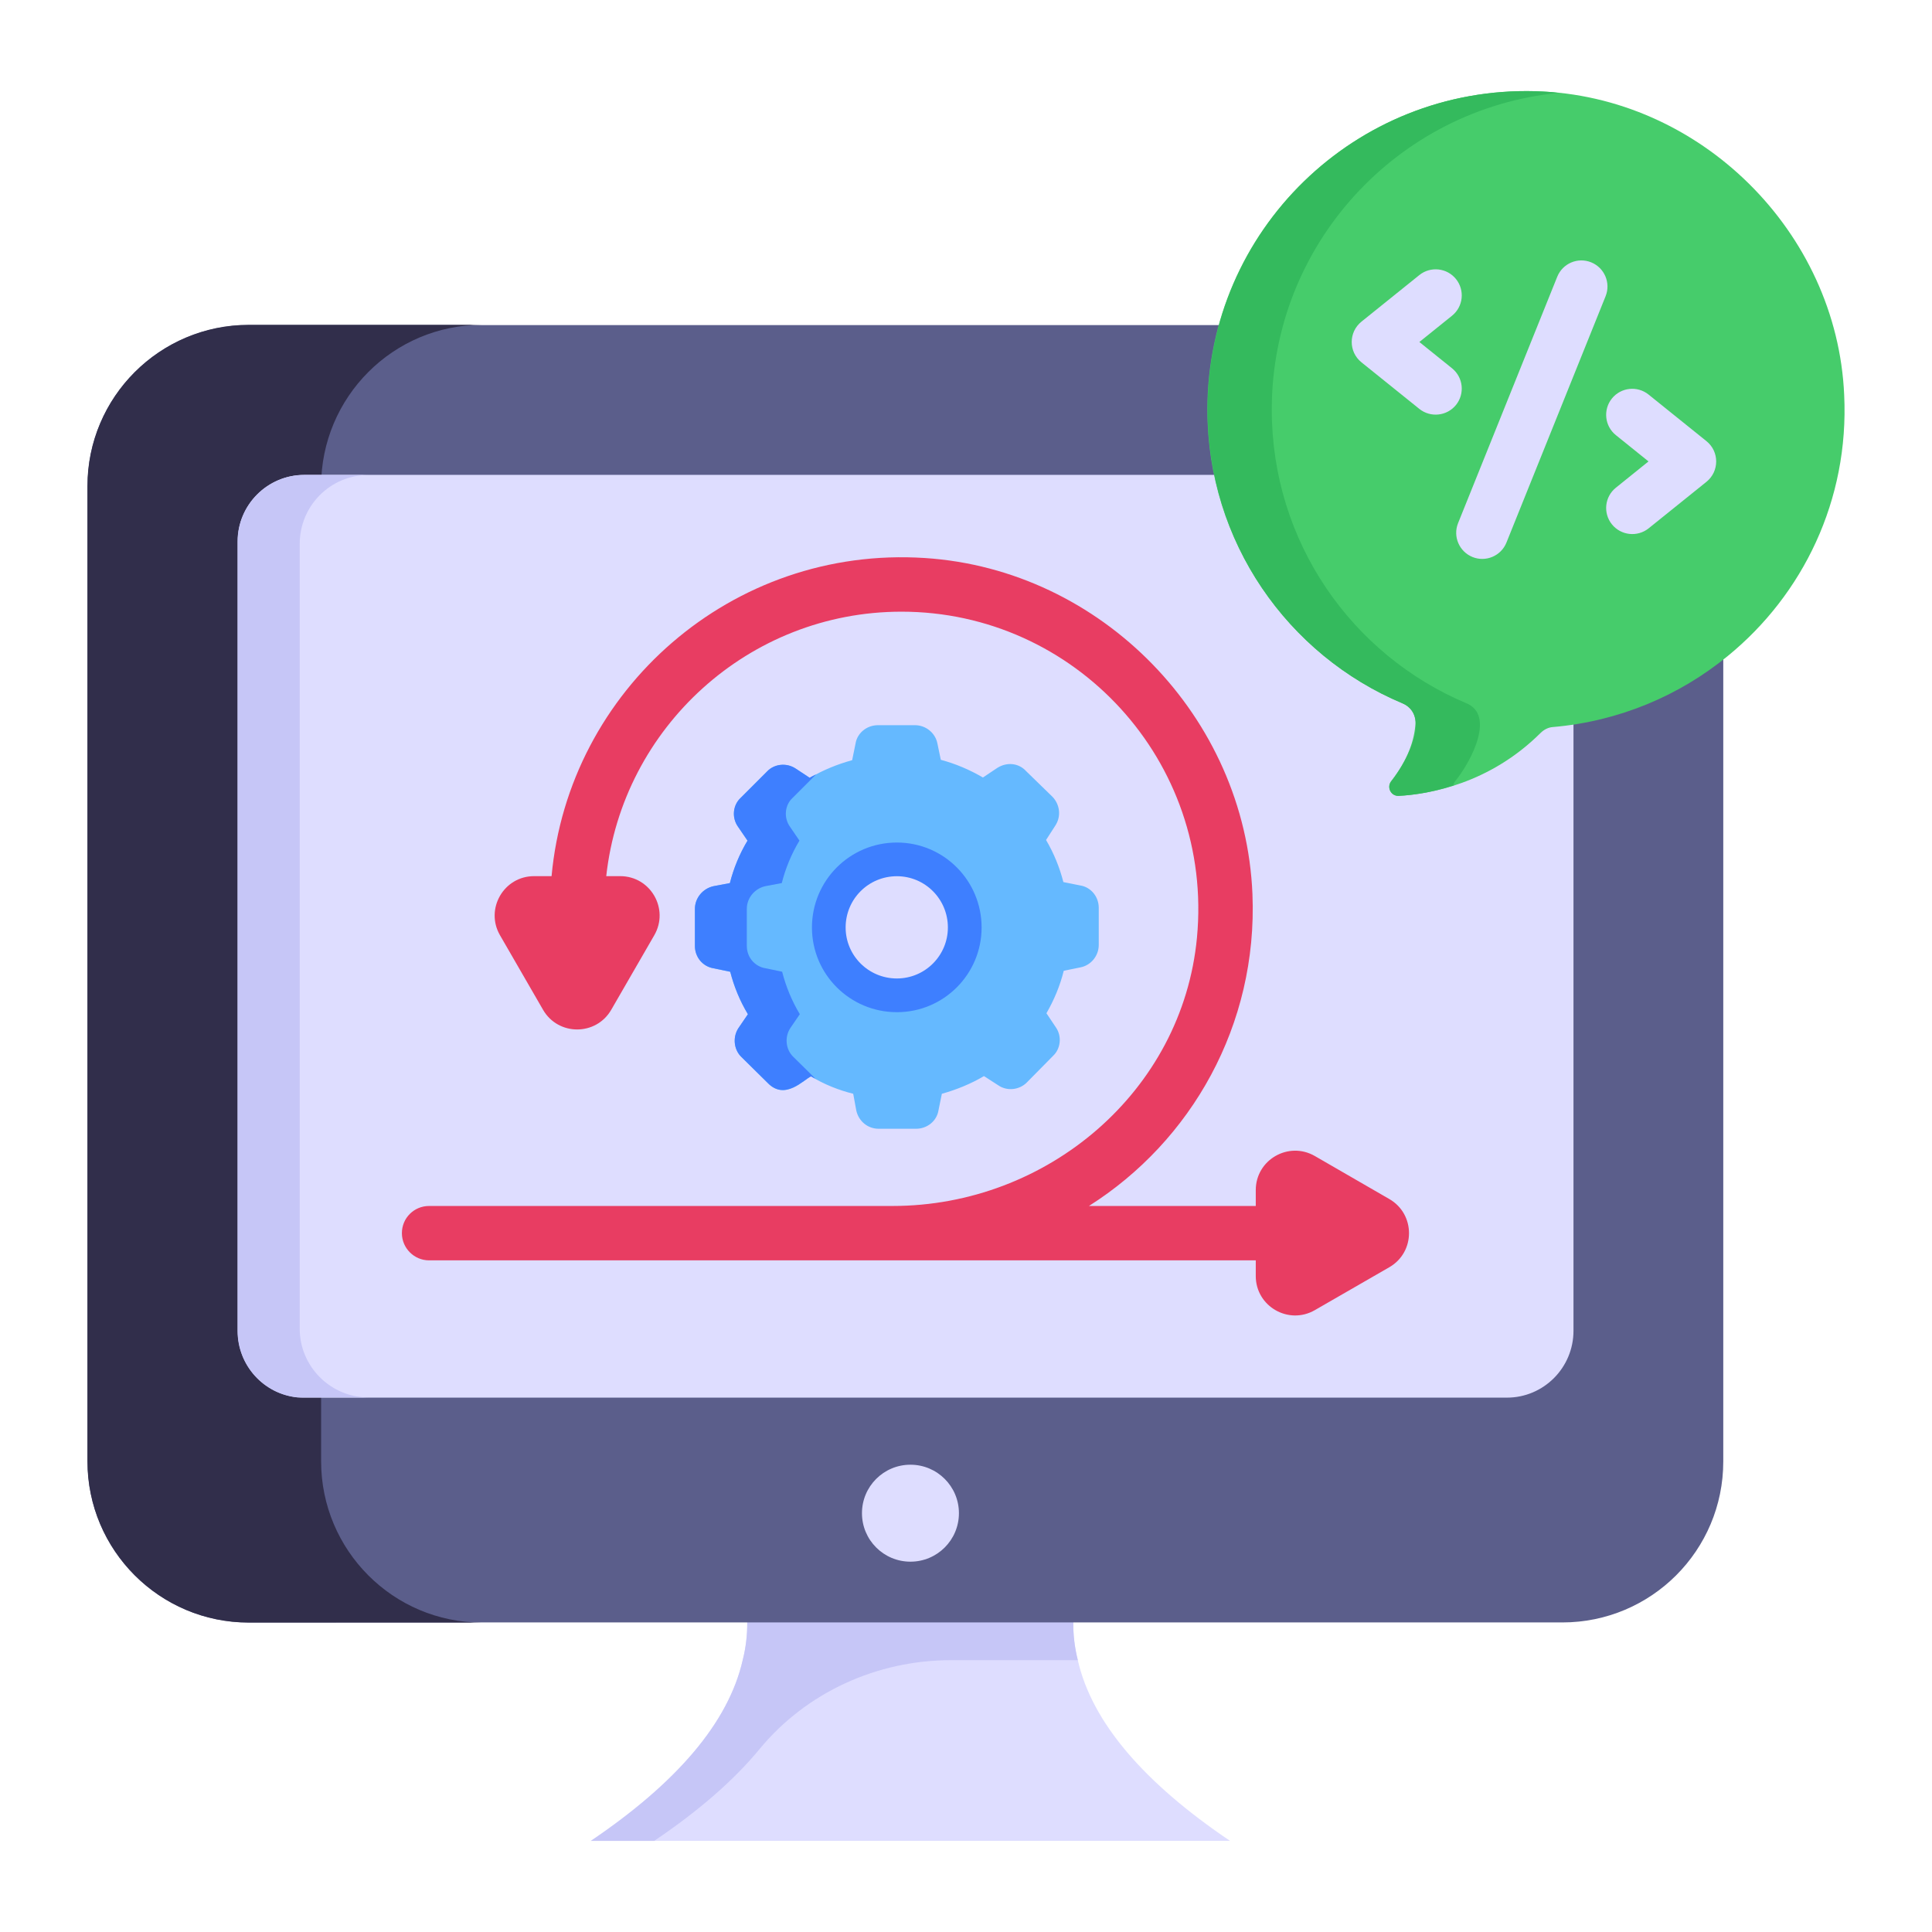
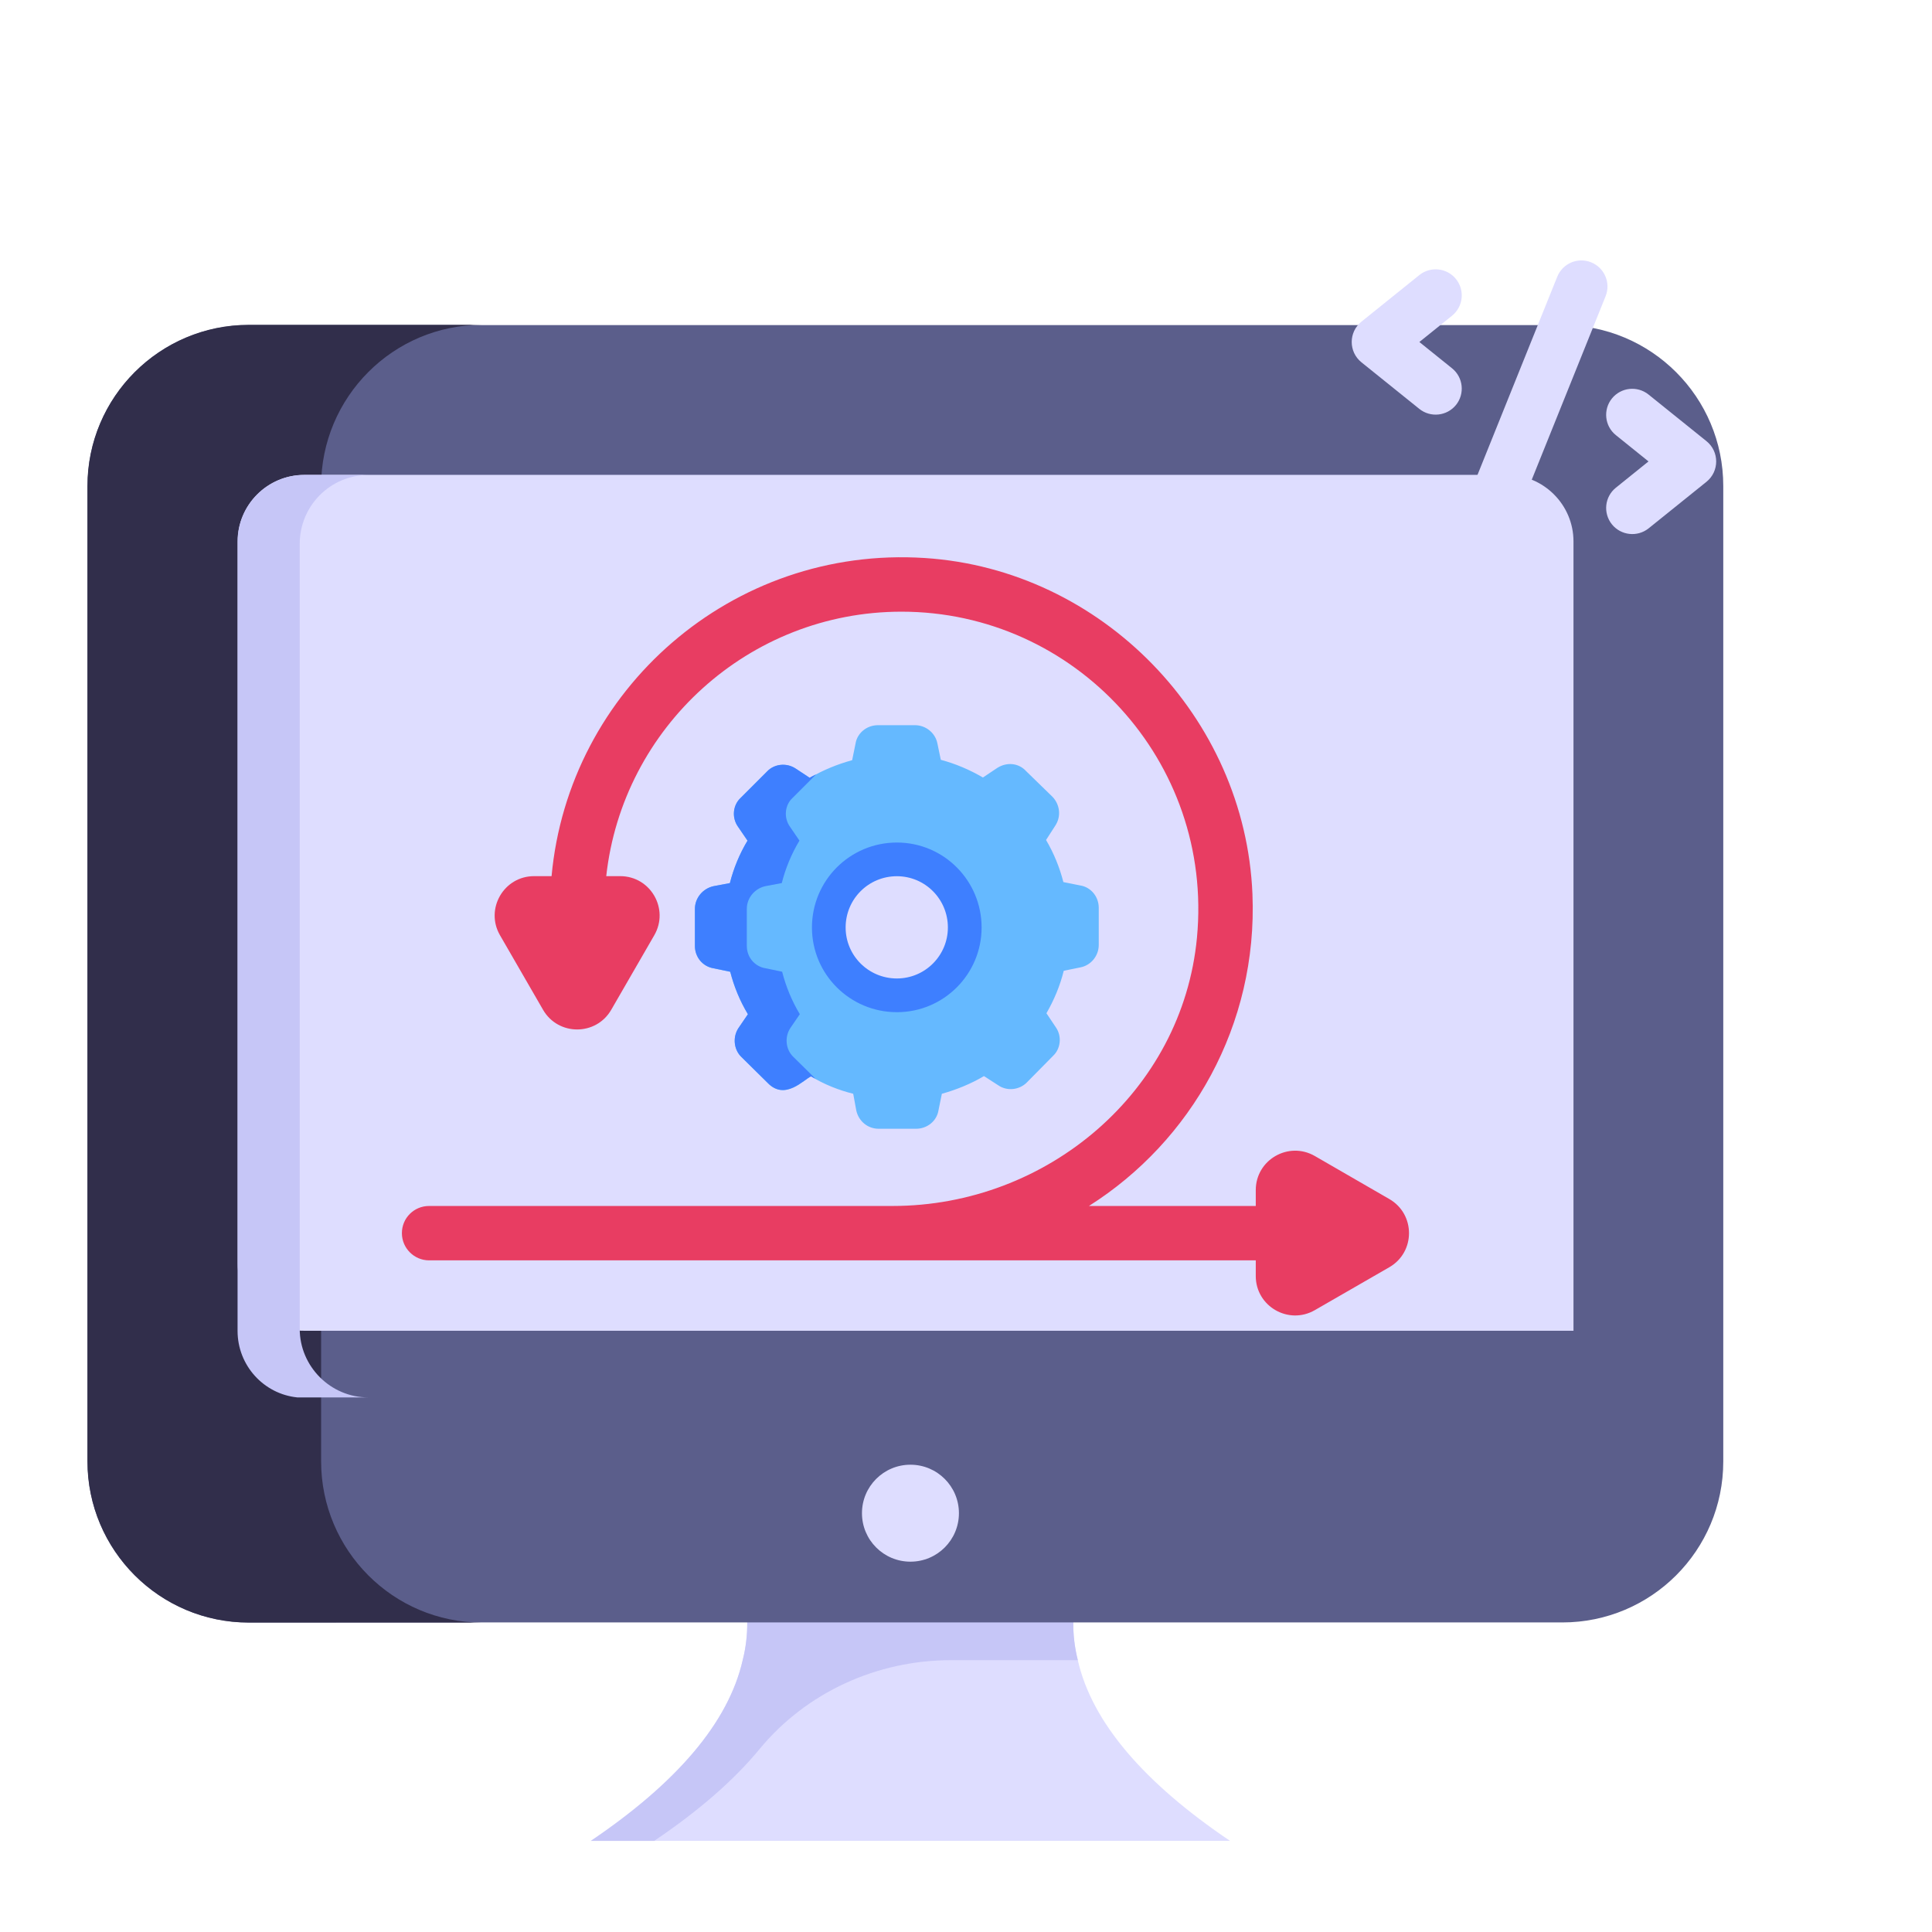
<svg xmlns="http://www.w3.org/2000/svg" enable-background="new 0 0 53 53" viewBox="0 0 53 53" id="agile-development">
  <g>
    <path fill="#deddff" d="M33.743,50.5h-17.534c2.345-1.584,3.774-3.239,4.165-4.957        c0.175-0.689,0.165-1.399-0.021-2.118h9.235        c-0.185,0.72-0.195,1.429-0.021,2.118C29.958,47.261,31.398,48.916,33.743,50.5z        " />
    <path fill="#c6c6f7" d="M29.568,45.543h-3.478c-2.028,0-3.965,0.877-5.256,2.442        C20.128,48.842,19.16,49.681,17.947,50.5h-1.738        c2.345-1.584,3.774-3.239,4.165-4.957c0.175-0.689,0.165-1.399-0.021-2.118        h9.235C29.403,44.145,29.393,44.854,29.568,45.543z" />
    <path fill="#5b5e8b" d="M47.274,13.334v26.758c0,2.441-1.975,4.416-4.416,4.416H6.819        c-2.441,0-4.416-1.975-4.416-4.416V13.334c0-2.441,1.975-4.416,4.416-4.416        h36.038C45.299,8.918,47.274,10.893,47.274,13.334z" />
    <path fill="#312e4b" d="M13.225,44.512H6.824c-2.441,0-4.426-1.985-4.426-4.426V13.337        c0-2.441,1.985-4.426,4.426-4.426h6.401c-2.441,0-4.416,1.985-4.416,4.426        V40.086C8.809,42.527,10.784,44.512,13.225,44.512z" />
-     <path fill="#deddff" d="M43.165,14.853v21.653c0,1.016-0.82,1.835-1.826,1.835H8.347        c-0.065,0-0.121,0-0.186-0.009c-0.922-0.093-1.64-0.876-1.64-1.826V14.853        c0-1.006,0.82-1.826,1.826-1.826h32.991        C42.345,13.027,43.165,13.847,43.165,14.853z" />
+     <path fill="#deddff" d="M43.165,14.853v21.653H8.347        c-0.065,0-0.121,0-0.186-0.009c-0.922-0.093-1.64-0.876-1.64-1.826V14.853        c0-1.006,0.82-1.826,1.826-1.826h32.991        C42.345,13.027,43.165,13.847,43.165,14.853z" />
    <path fill="#c6c6f7" d="M10.104,38.335H8.157c-0.922-0.093-1.64-0.876-1.64-1.826        V14.856c0-1.006,0.82-1.826,1.826-1.826h1.761        c-1.034,0-1.882,0.839-1.882,1.891v21.532        C8.222,37.487,9.07,38.335,10.104,38.335z" />
    <circle cx="24.976" cy="41.511" r="1.33" fill="#deddff" />
    <g>
      <path fill="#e83d62" d="M34.449,35.005v-0.43H11.771c-0.411,0-0.746-0.336-0.746-0.746           c0-0.418,0.336-0.746,0.746-0.746h12.715c4.24,0,7.952-3.141,8.35-7.362           c0.458-4.847-3.352-8.941-8.106-8.941c-4.188,0-7.651,3.18-8.099,7.255           h0.383c0.832,0,1.351,0.9,0.935,1.621l-1.181,2.045           c-0.416,0.72-1.455,0.72-1.871,0l-1.181-2.045           c-0.416-0.72,0.104-1.621,0.935-1.621h0.48           c0.467-5.104,4.941-9.073,10.242-8.727           c4.849,0.316,8.786,4.363,8.985,9.219c0.147,3.592-1.677,6.779-4.485,8.556           h4.576v-0.435c0-0.832,0.9-1.351,1.621-0.935l2.043,1.18           c0.72,0.416,0.72,1.456-0.001,1.871l-2.043,1.177           C35.348,36.356,34.449,35.836,34.449,35.005z" />
      <path fill="#65b9ff" d="M29.637,24.291l-0.466-0.093          c-0.102-0.401-0.261-0.792-0.475-1.155l0.252-0.391          c0.168-0.252,0.13-0.578-0.074-0.792l-0.727-0.708          c-0.205-0.224-0.531-0.252-0.792-0.084l-0.391,0.261          c-0.363-0.214-0.764-0.382-1.155-0.485l-0.093-0.447          c-0.056-0.289-0.317-0.503-0.615-0.503h-1.016          c-0.307,0-0.568,0.214-0.615,0.503l-0.093,0.457          c-0.41,0.112-0.792,0.27-1.165,0.485l-0.382-0.252          c-0.252-0.168-0.587-0.13-0.783,0.075l-0.727,0.727          c-0.214,0.196-0.252,0.54-0.074,0.792l0.261,0.382          c-0.224,0.373-0.382,0.764-0.484,1.165l-0.447,0.084          c-0.298,0.065-0.512,0.326-0.512,0.624v1.016          c0,0.307,0.214,0.568,0.522,0.615l0.447,0.093          c0.103,0.401,0.261,0.792,0.485,1.165l-0.261,0.382          c-0.158,0.242-0.13,0.578,0.074,0.783l0.727,0.717          c0.48,0.501,0.995-0.096,1.193-0.177          c0.354,0.214,0.745,0.373,1.155,0.475l0.084,0.457          c0.065,0.298,0.317,0.503,0.615,0.503h1.025c0.307,0,0.568-0.214,0.615-0.503          l0.093-0.457c0.401-0.112,0.792-0.27,1.155-0.485l0.391,0.252          c0.242,0.168,0.578,0.13,0.783-0.075l0.717-0.727          c0.214-0.196,0.252-0.54,0.084-0.783l-0.261-0.391          c0.214-0.373,0.373-0.755,0.475-1.165l0.457-0.093          c0.289-0.056,0.503-0.317,0.503-0.615v-1.025          C30.14,24.598,29.926,24.337,29.637,24.291z M24.606,27.383          c-1.084,0-1.955-0.879-1.955-1.955c0-1.076,0.872-1.955,1.955-1.955          c1.076,0,1.955,0.879,1.955,1.955C26.561,26.504,25.682,27.383,24.606,27.383z" />
      <path fill="#3e7fff" d="M21.68,28.204l0.261-0.382          c-0.224-0.373-0.382-0.764-0.485-1.165l-0.447-0.093          c-0.307-0.047-0.522-0.307-0.522-0.615v-1.016          c0-0.298,0.214-0.559,0.512-0.624l0.447-0.084          c0.102-0.401,0.261-0.792,0.485-1.165l-0.261-0.382          c-0.177-0.252-0.14-0.596,0.075-0.792l0.643-0.643          c-0.056,0.028-0.121,0.056-0.177,0.093l-0.382-0.252          c-0.252-0.168-0.587-0.13-0.783,0.075l-0.727,0.727          c-0.214,0.196-0.252,0.54-0.074,0.792l0.261,0.382          c-0.224,0.373-0.382,0.764-0.484,1.165l-0.447,0.084          c-0.298,0.065-0.512,0.326-0.512,0.624v1.016          c0,0.307,0.214,0.568,0.522,0.615l0.447,0.093          c0.103,0.401,0.261,0.792,0.485,1.165l-0.261,0.382          c-0.158,0.242-0.13,0.578,0.074,0.783l0.727,0.717          c0.48,0.501,0.995-0.096,1.193-0.177          c0.037,0.028,0.084,0.047,0.121,0.065l-0.615-0.606          C21.55,28.782,21.522,28.446,21.68,28.204z" />
    </g>
    <g>
      <path fill="#3e7fff" d="M24.605,23.113c-1.29,0-2.331,1.041-2.331,2.331      c0,1.282,1.041,2.323,2.331,2.323c1.282,0,2.323-1.041,2.323-2.323      C26.928,24.154,25.887,23.113,24.605,23.113z M24.604,26.842      c-0.779,0-1.406-0.627-1.406-1.399c0-0.779,0.627-1.406,1.406-1.406      c0.772,0,1.399,0.627,1.399,1.406C26.003,26.215,25.376,26.842,24.604,26.842z" />
    </g>
    <g>
-       <path fill="#46cc6b" d="M50.591,10.835c0.138,2.887-1.137,5.481-3.19,7.158     c-1.329,1.091-2.988,1.796-4.803,1.952c-0.128,0.009-0.247,0.073-0.339,0.165     c-1.402,1.393-3.052,1.677-3.895,1.723c-0.211,0.009-0.33-0.238-0.202-0.403     c0.467-0.596,0.642-1.137,0.669-1.595c0.009-0.238-0.138-0.449-0.357-0.541     c-3.144-1.32-5.353-4.427-5.353-8.057c0-4.904,4.051-8.872,9.001-8.735     C46.643,2.624,50.396,6.37,50.591,10.835z" />
-     </g>
+       </g>
    <g>
-       <path fill="#34ba5d" d="M39.921,21.43c-0.028,0.037-0.046,0.073-0.055,0.119     c-0.587,0.192-1.118,0.266-1.494,0.284c-0.211,0.009-0.339-0.238-0.202-0.403     c0.499-0.636,1.052-1.823,0.302-2.136c-3.144-1.32-5.344-4.427-5.344-8.057     c0-4.904,4.051-8.872,8.991-8.735c0.211,0.009,0.431,0.018,0.642,0.046     c-4.418,0.431-7.873,4.161-7.873,8.689c0,3.63,2.2,6.737,5.343,8.057     C40.999,19.614,40.398,20.834,39.921,21.43z" />
-     </g>
+       </g>
    <g>
      <path fill="#deddff" d="M40.396 15.281c-.366-.148-.544-.564-.397-.93l2.72-6.758c.147-.366.562-.545.93-.397.366.148.544.564.397.93l-2.72 6.758C41.177 15.254 40.757 15.427 40.396 15.281zM44.219 14.384c-.247-.308-.199-.758.109-1.005l.895-.721-.895-.721c-.308-.247-.356-.698-.109-1.005.248-.307.698-.356 1.006-.108l1.588 1.278c.356.287.355.828 0 1.115l-1.588 1.278C44.916 14.741 44.466 14.69 44.219 14.384zM38.936 11.217l-1.588-1.278c-.356-.287-.355-.828 0-1.115l1.588-1.278c.307-.247.758-.199 1.006.109.247.308.199.758-.109 1.006l-.896.721.896.721c.308.248.356.698.109 1.006C39.694 11.415 39.245 11.464 38.936 11.217z" />
    </g>
  </g>
</svg>